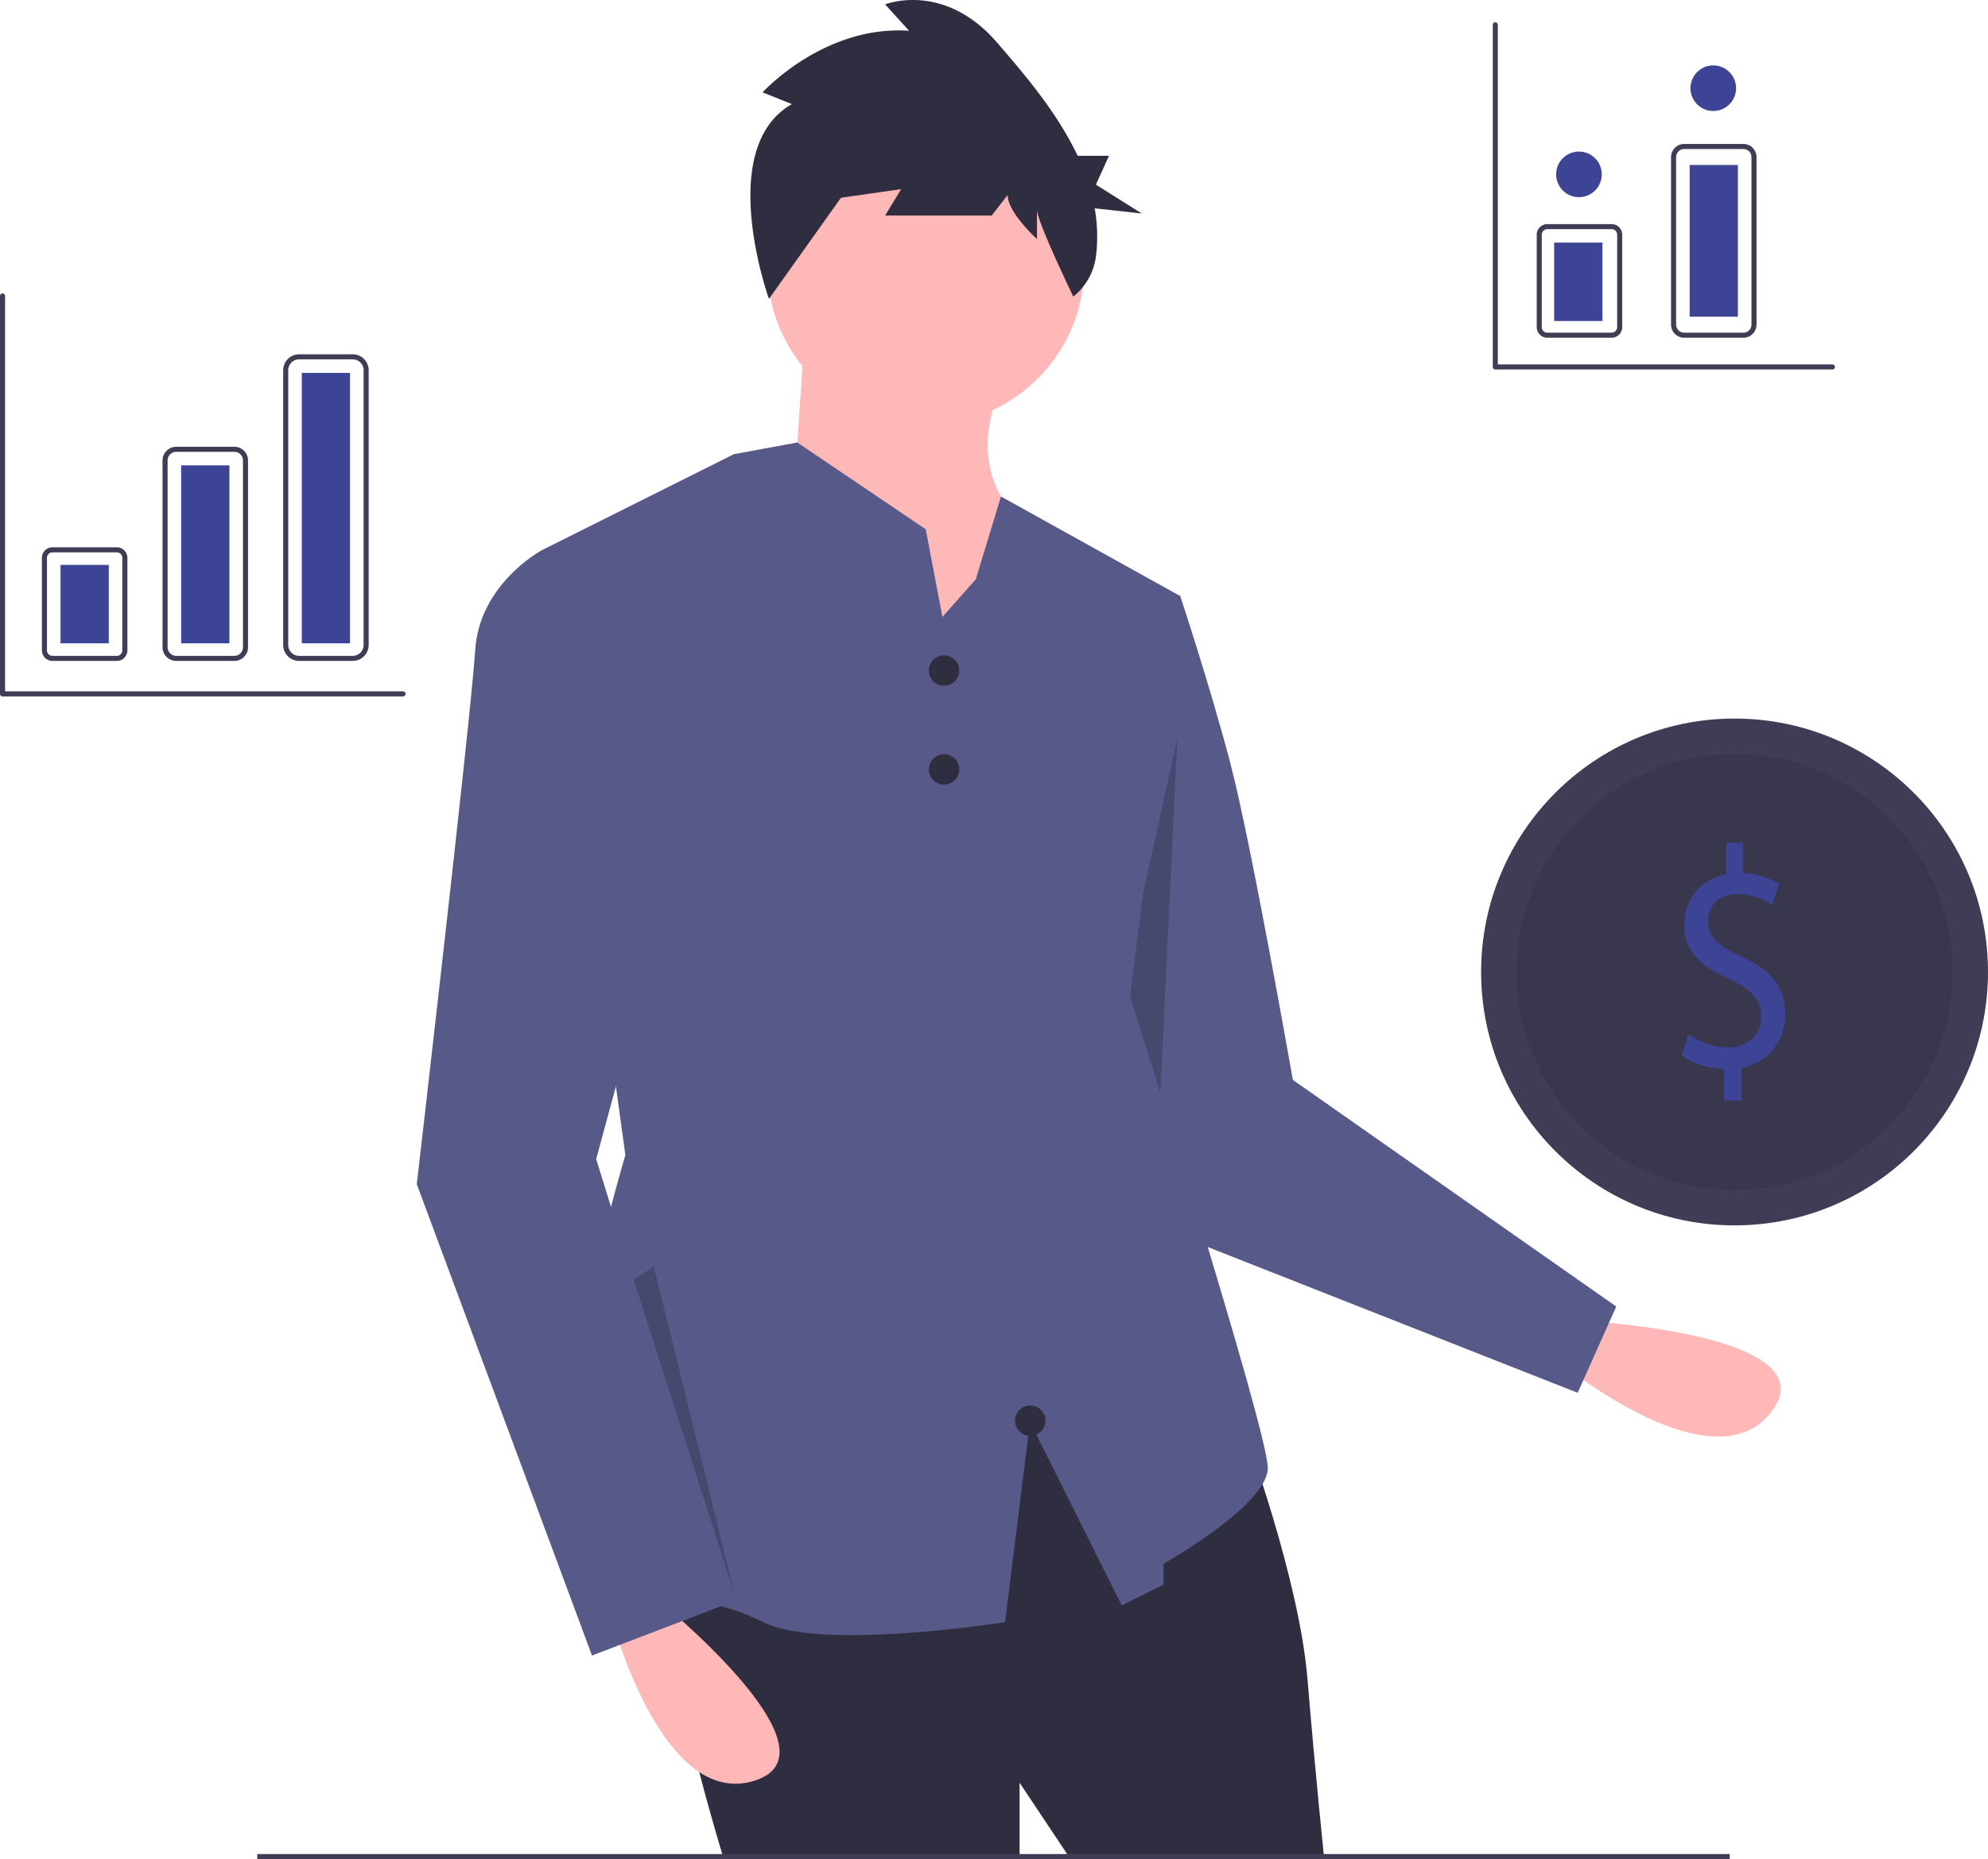
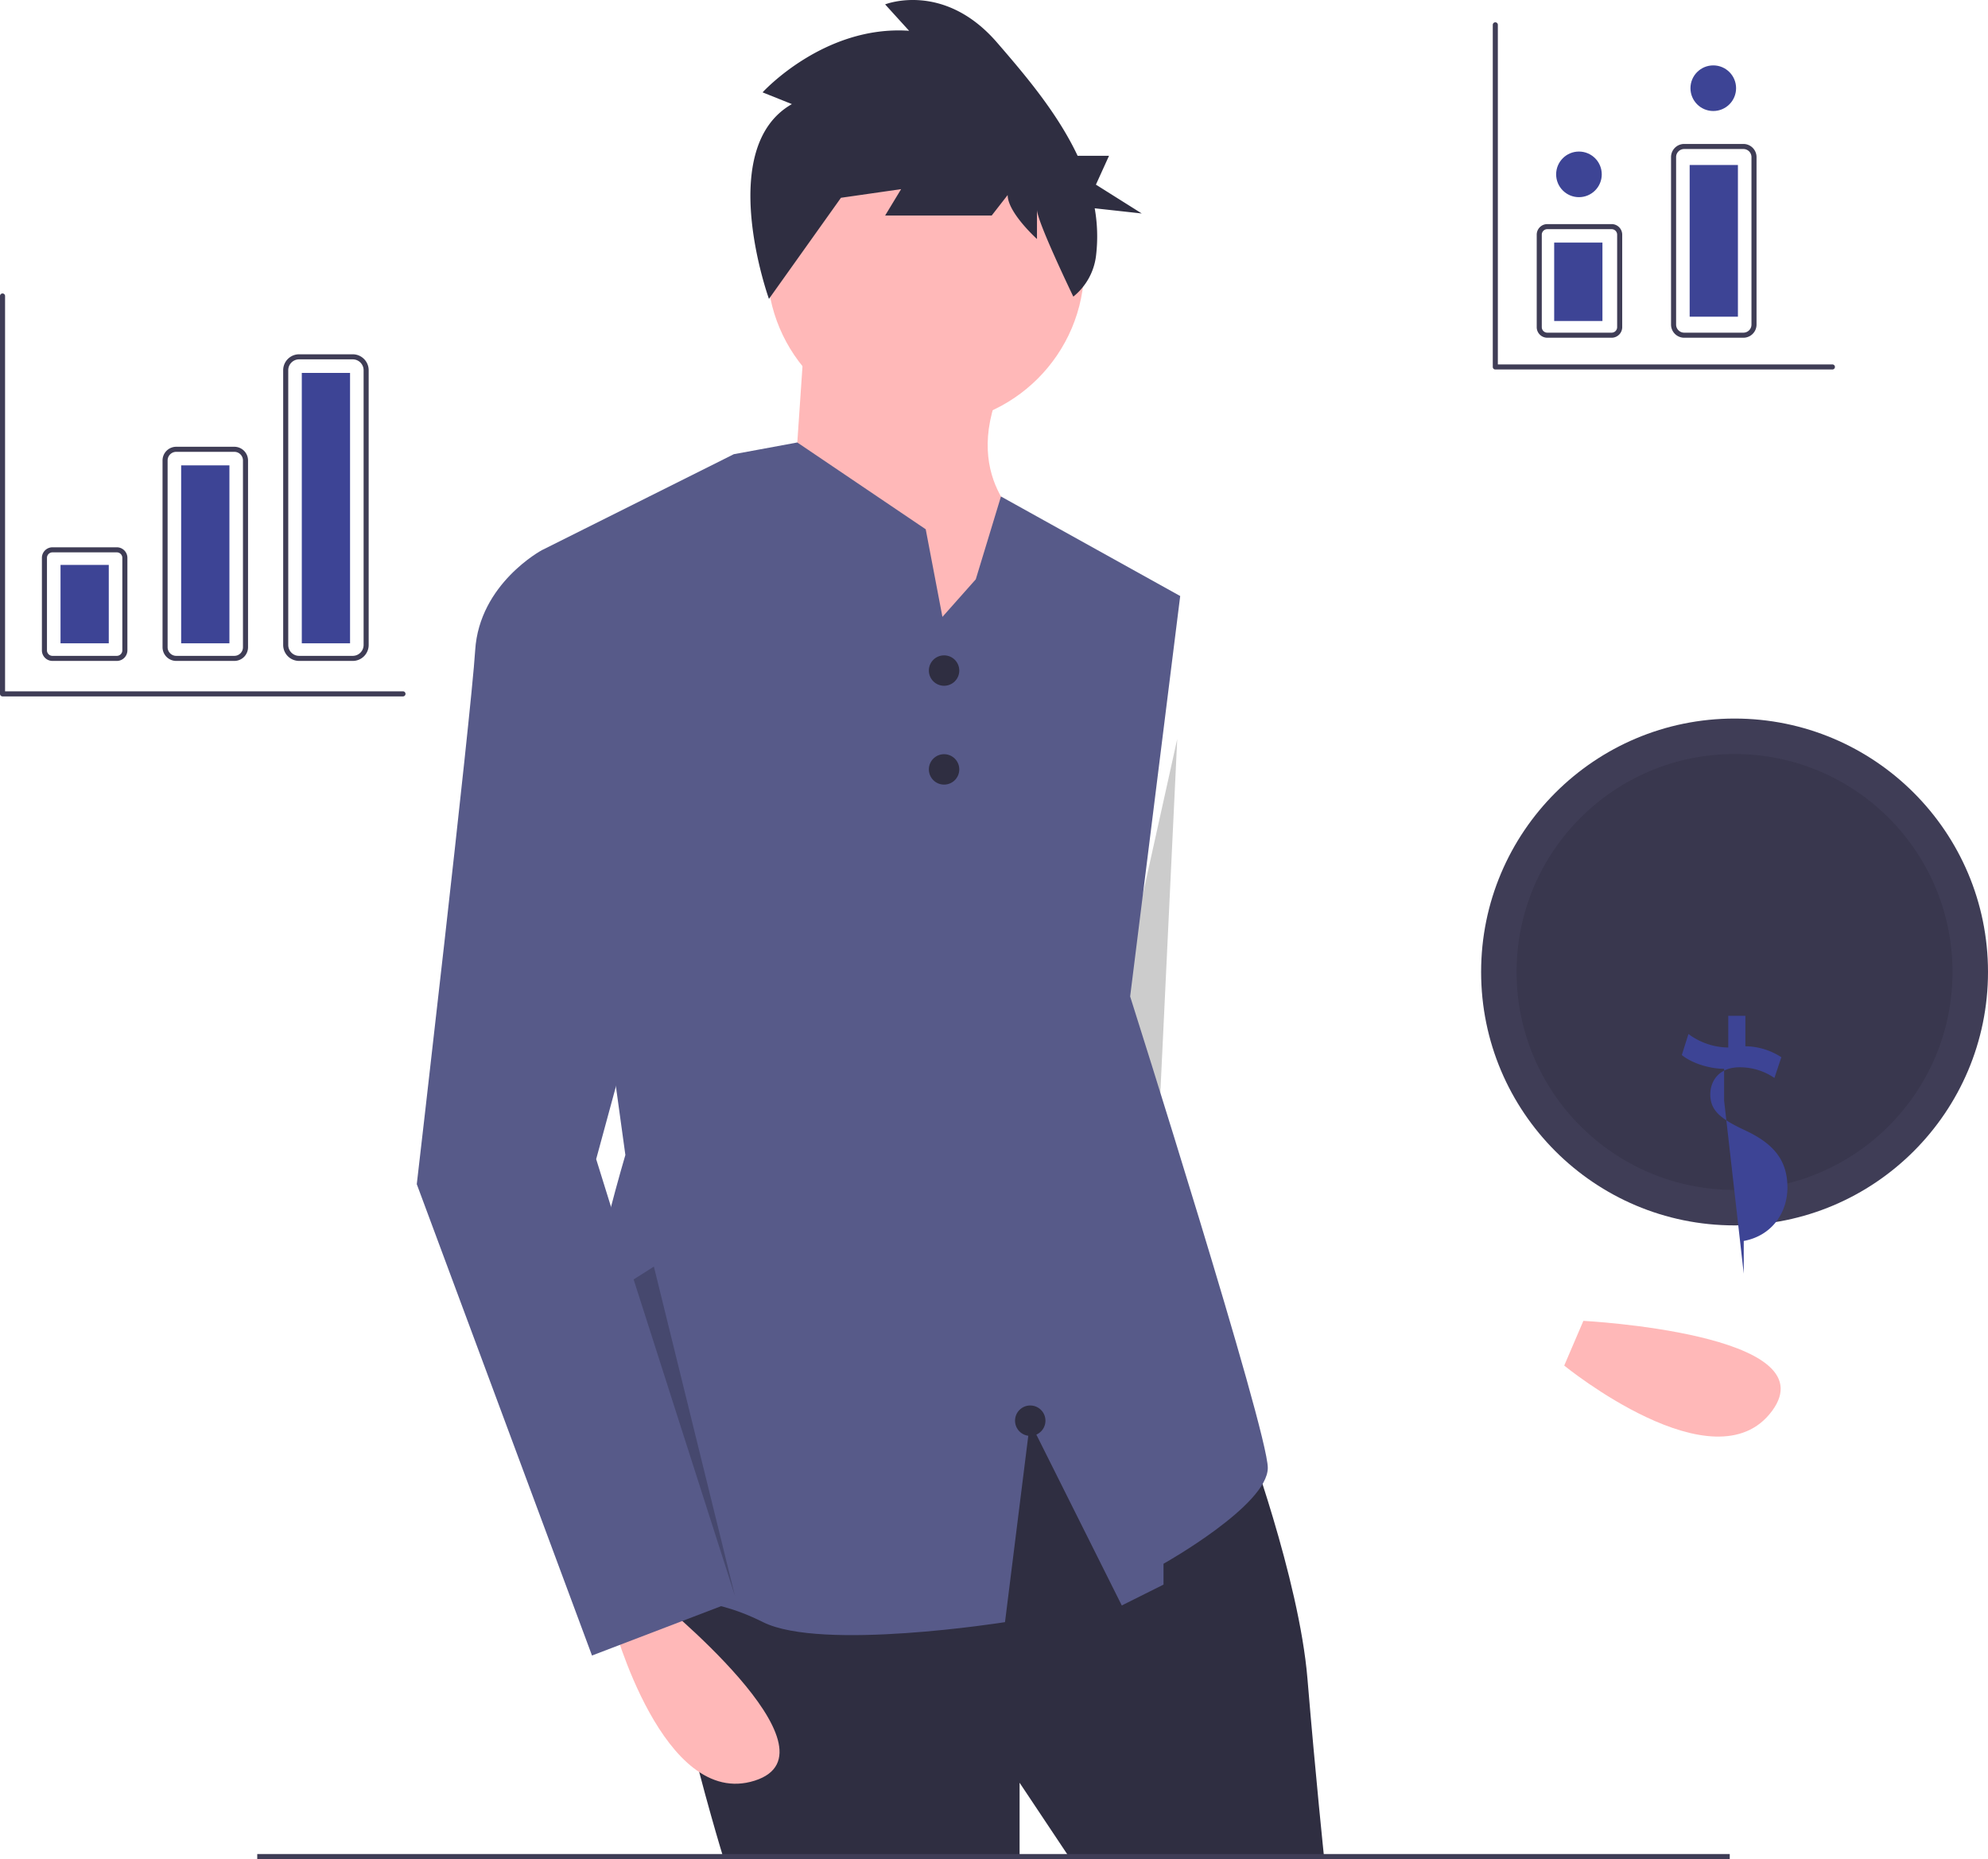
<svg xmlns="http://www.w3.org/2000/svg" width="784.398" height="733.607" data-name="Layer 1">
  <path fill="#ffb8b8" d="M624.745 521.218s97.04 5.017 74.437 35.565-81.994-17.92-81.994-17.92z" />
-   <path fill="#575a89" d="m445.916 230.251 19.752 4.938s11.522 34.567 19.752 65.84 24.69 125.097 24.69 125.097l127.61 89.433-15.22 34.048-170-67-37.859-148.657z" />
  <path d="m464.5 291.607-7.362 154.165 15.362 45.835-45-33 37-167z" opacity=".2" />
  <path fill="#2f2e41" d="M491.18 565.214s21.399 57.61 24.69 97.114 6.585 70.779 6.585 70.779H422.048l-19.752-29.629v29.629H285.43s-32.92-106.99-19.752-120.159 138.264-69.132 138.264-69.132z" />
  <path fill="#3f3d56" d="M101.5 731.607h581v2h-581z" />
  <circle cx="365.261" cy="105.155" r="62.548" fill="#ffb8b8" />
  <path fill="#ffb8b8" d="m317.527 131.491-4.938 72.424 62.548 83.947 31.274-79.009s-27.982-18.106-11.522-55.964z" />
  <path fill="#575a89" d="M500.23 579.203c0 14.82-41.15 37.86-41.15 37.86v8.23l-16.46 8.23-36.21-72.42-9.87 79s-72.43 11.53-95.47 0c-23.05-11.52-34.57-6.58-67.49-18.1s13.17-166.25 13.17-166.25l-32.92-238.67 71.92-35.96 3.79-1.9 9.89-1.82 15.16-2.8 50.67 34.25 4.08 21.4 2.51 13.17 13.16-14.82 9.94-32.69 70.72 39.28-19.75 158.01s54.31 171.19 54.31 186z" />
  <path fill="#ffb8b8" d="M258.27 630.231s75.717 60.902 39.505 72.424-55.964-62.548-55.964-62.548z" />
  <path fill="#575a89" d="m230.289 220.375-16.46-3.292s-24.69 13.168-26.337 39.505-23.044 210.688-23.044 210.688l69.133 186 55.964-21.399L235.227 457.4l41.15-151.432z" />
  <circle cx="372.5" cy="264.607" r="6" fill="#2f2e41" />
  <circle cx="372.5" cy="303.607" r="6" fill="#2f2e41" />
  <circle cx="406.5" cy="560.607" r="6" fill="#2f2e41" />
  <path fill="#2f2e41" d="m312.452 41.077-11.562-4.629s24.176-26.616 57.812-24.302l-9.46-10.415s23.125-9.258 44.147 15.044c11.051 12.775 23.838 27.791 31.808 44.707h12.383l-5.168 11.38L450.5 84.24l-18.566-2.044a63.589 63.589 0 0 1 .504 18.874 24.421 24.421 0 0 1-8.943 15.976s-14.34-29.68-14.34-34.31V94.31s-11.562-10.415-11.562-17.358l-6.306 8.1h-42.045l6.307-10.414-24.176 3.471 9.46-12.73-37.431 52.566s-21.432-59.509 9.05-76.867z" />
  <circle cx="684.398" cy="383.545" r="100" fill="#3f3d56" />
  <circle cx="684.398" cy="383.545" r="86" opacity=".1" />
-   <path fill="#3d4495" d="M680.277 434.293v-12.517c-6.328-.124-12.873-2.355-16.691-5.453l2.618-8.303a26.681 26.681 0 0 0 15.71 5.328c7.745 0 12.981-5.08 12.981-12.145 0-6.816-4.254-11.03-12.327-14.748-11.128-4.957-18-10.658-18-21.44 0-10.286 6.436-18.094 16.473-19.953v-12.517h6.763v12.022a26.543 26.543 0 0 1 14.182 4.337l-2.727 8.18a24.107 24.107 0 0 0-13.746-4.214c-8.4 0-11.564 5.7-11.564 10.658 0 6.444 4.037 9.666 13.528 14.128 11.236 5.205 16.91 11.65 16.91 22.68 0 9.79-6 18.961-17.237 21.067v12.89z" />
+   <path fill="#3d4495" d="M680.277 434.293v-12.517c-6.328-.124-12.873-2.355-16.691-5.453l2.618-8.303a26.681 26.681 0 0 0 15.71 5.328v-12.517h6.763v12.022a26.543 26.543 0 0 1 14.182 4.337l-2.727 8.18a24.107 24.107 0 0 0-13.746-4.214c-8.4 0-11.564 5.7-11.564 10.658 0 6.444 4.037 9.666 13.528 14.128 11.236 5.205 16.91 11.65 16.91 22.68 0 9.79-6 18.961-17.237 21.067v12.89z" />
  <path d="M250.005 504.87 290 629.803l-32-130-7.995 5.067z" opacity=".2" />
  <path fill="#3f3d56" d="M46.093 260.803H20.707a4.178 4.178 0 0 1-4.174-4.173v-36.493a4.178 4.178 0 0 1 4.174-4.174h25.386a4.178 4.178 0 0 1 4.174 4.174v36.493a4.178 4.178 0 0 1-4.174 4.173zm-25.386-42.84a2.176 2.176 0 0 0-2.174 2.174v36.493a2.176 2.176 0 0 0 2.174 2.173h25.386a2.176 2.176 0 0 0 2.174-2.173v-36.493a2.176 2.176 0 0 0-2.174-2.174zm71.756 42.84H69.537a5.41 5.41 0 0 1-5.404-5.404V181.7a5.41 5.41 0 0 1 5.404-5.404h22.926a5.41 5.41 0 0 1 5.404 5.404v73.7a5.41 5.41 0 0 1-5.404 5.403zm-22.926-82.507a3.408 3.408 0 0 0-3.404 3.404v73.7a3.408 3.408 0 0 0 3.404 3.403h22.926a3.408 3.408 0 0 0 3.404-3.404V181.7a3.408 3.408 0 0 0-3.404-3.404zm69.641 82.507h-21.156a6.296 6.296 0 0 1-6.289-6.289V146.092a6.296 6.296 0 0 1 6.29-6.289h21.155a6.296 6.296 0 0 1 6.289 6.29v108.421a6.296 6.296 0 0 1-6.29 6.29zm-21.156-119a4.294 4.294 0 0 0-4.289 4.29v108.421a4.294 4.294 0 0 0 4.29 4.29h21.155a4.294 4.294 0 0 0 4.289-4.29V146.092a4.294 4.294 0 0 0-4.29-4.289z" />
  <path fill="#3d4495" d="M23.88 222.913h19.04v30.94H23.88zm47.6-39.27h19.04v70.21H71.48zm47.6-36.493h19.04v106.703h-19.04z" />
  <path fill="#3f3d56" d="M723 145.803H590a1 1 0 0 1-1-1v-135a1 1 0 0 1 2 0v134h132a1 1 0 0 1 0 2zm-564 129H1a1 1 0 0 1-1-1v-157a1 1 0 0 1 2 0v156h157a1 1 0 0 1 0 2z" />
  <path fill="#3f3d56" d="M635.898 133.27h-25.386a4.178 4.178 0 0 1-4.174-4.173V92.604a4.178 4.178 0 0 1 4.174-4.173h25.386a4.178 4.178 0 0 1 4.173 4.173v36.493a4.178 4.178 0 0 1-4.173 4.174zm-25.386-42.84a2.176 2.176 0 0 0-2.174 2.174v36.493a2.176 2.176 0 0 0 2.174 2.174h25.386a2.176 2.176 0 0 0 2.173-2.174V92.604a2.176 2.176 0 0 0-2.173-2.173zm77.376 42.84H664.52a5.19 5.19 0 0 1-5.183-5.184v-66.1a5.19 5.19 0 0 1 5.183-5.183h23.367a5.19 5.19 0 0 1 5.183 5.184v66.1a5.19 5.19 0 0 1-5.183 5.184zM664.52 58.804a3.187 3.187 0 0 0-3.183 3.184v66.1a3.187 3.187 0 0 0 3.183 3.184h23.367a3.187 3.187 0 0 0 3.183-3.185v-66.1a3.187 3.187 0 0 0-3.183-3.183z" />
  <path fill="#3d4495" d="M613.228 95.727h19.04v30.94h-19.04zm53.457-30.622h19.04v59.864h-19.04z" />
  <circle cx="623" cy="68.803" r="9" fill="#3d4495" />
  <circle cx="676" cy="34.803" r="9" fill="#3d4495" />
</svg>